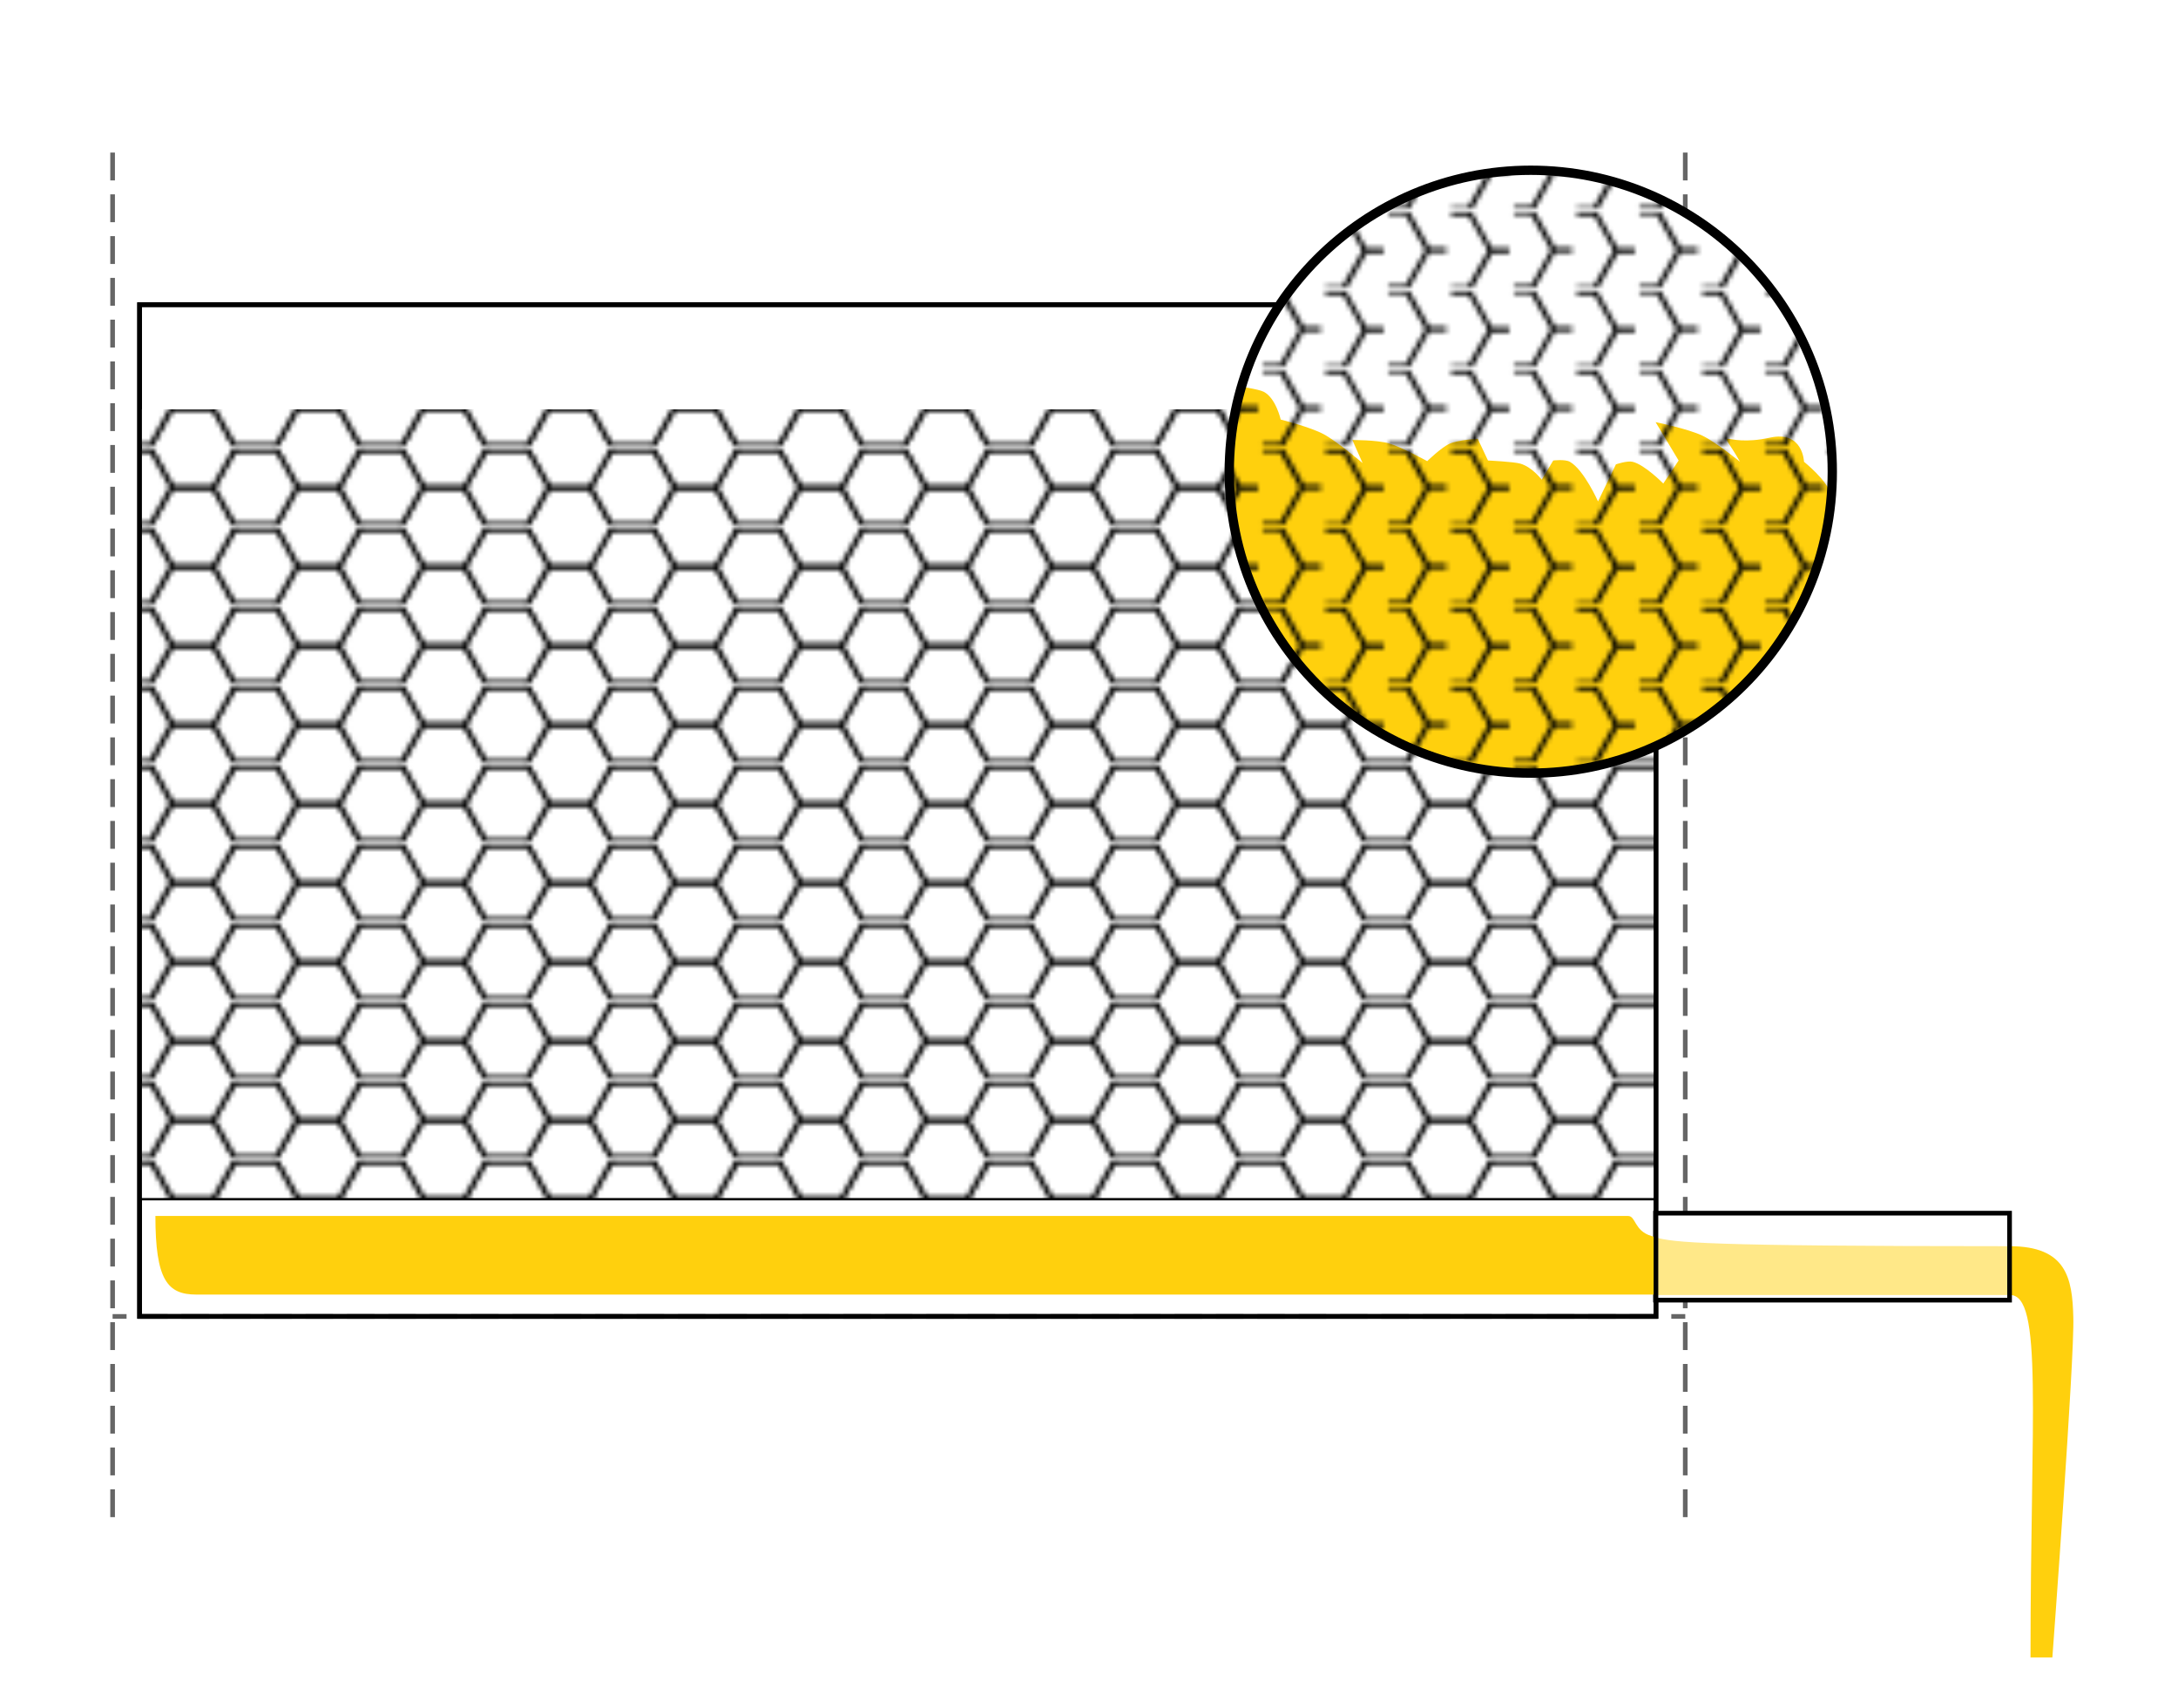
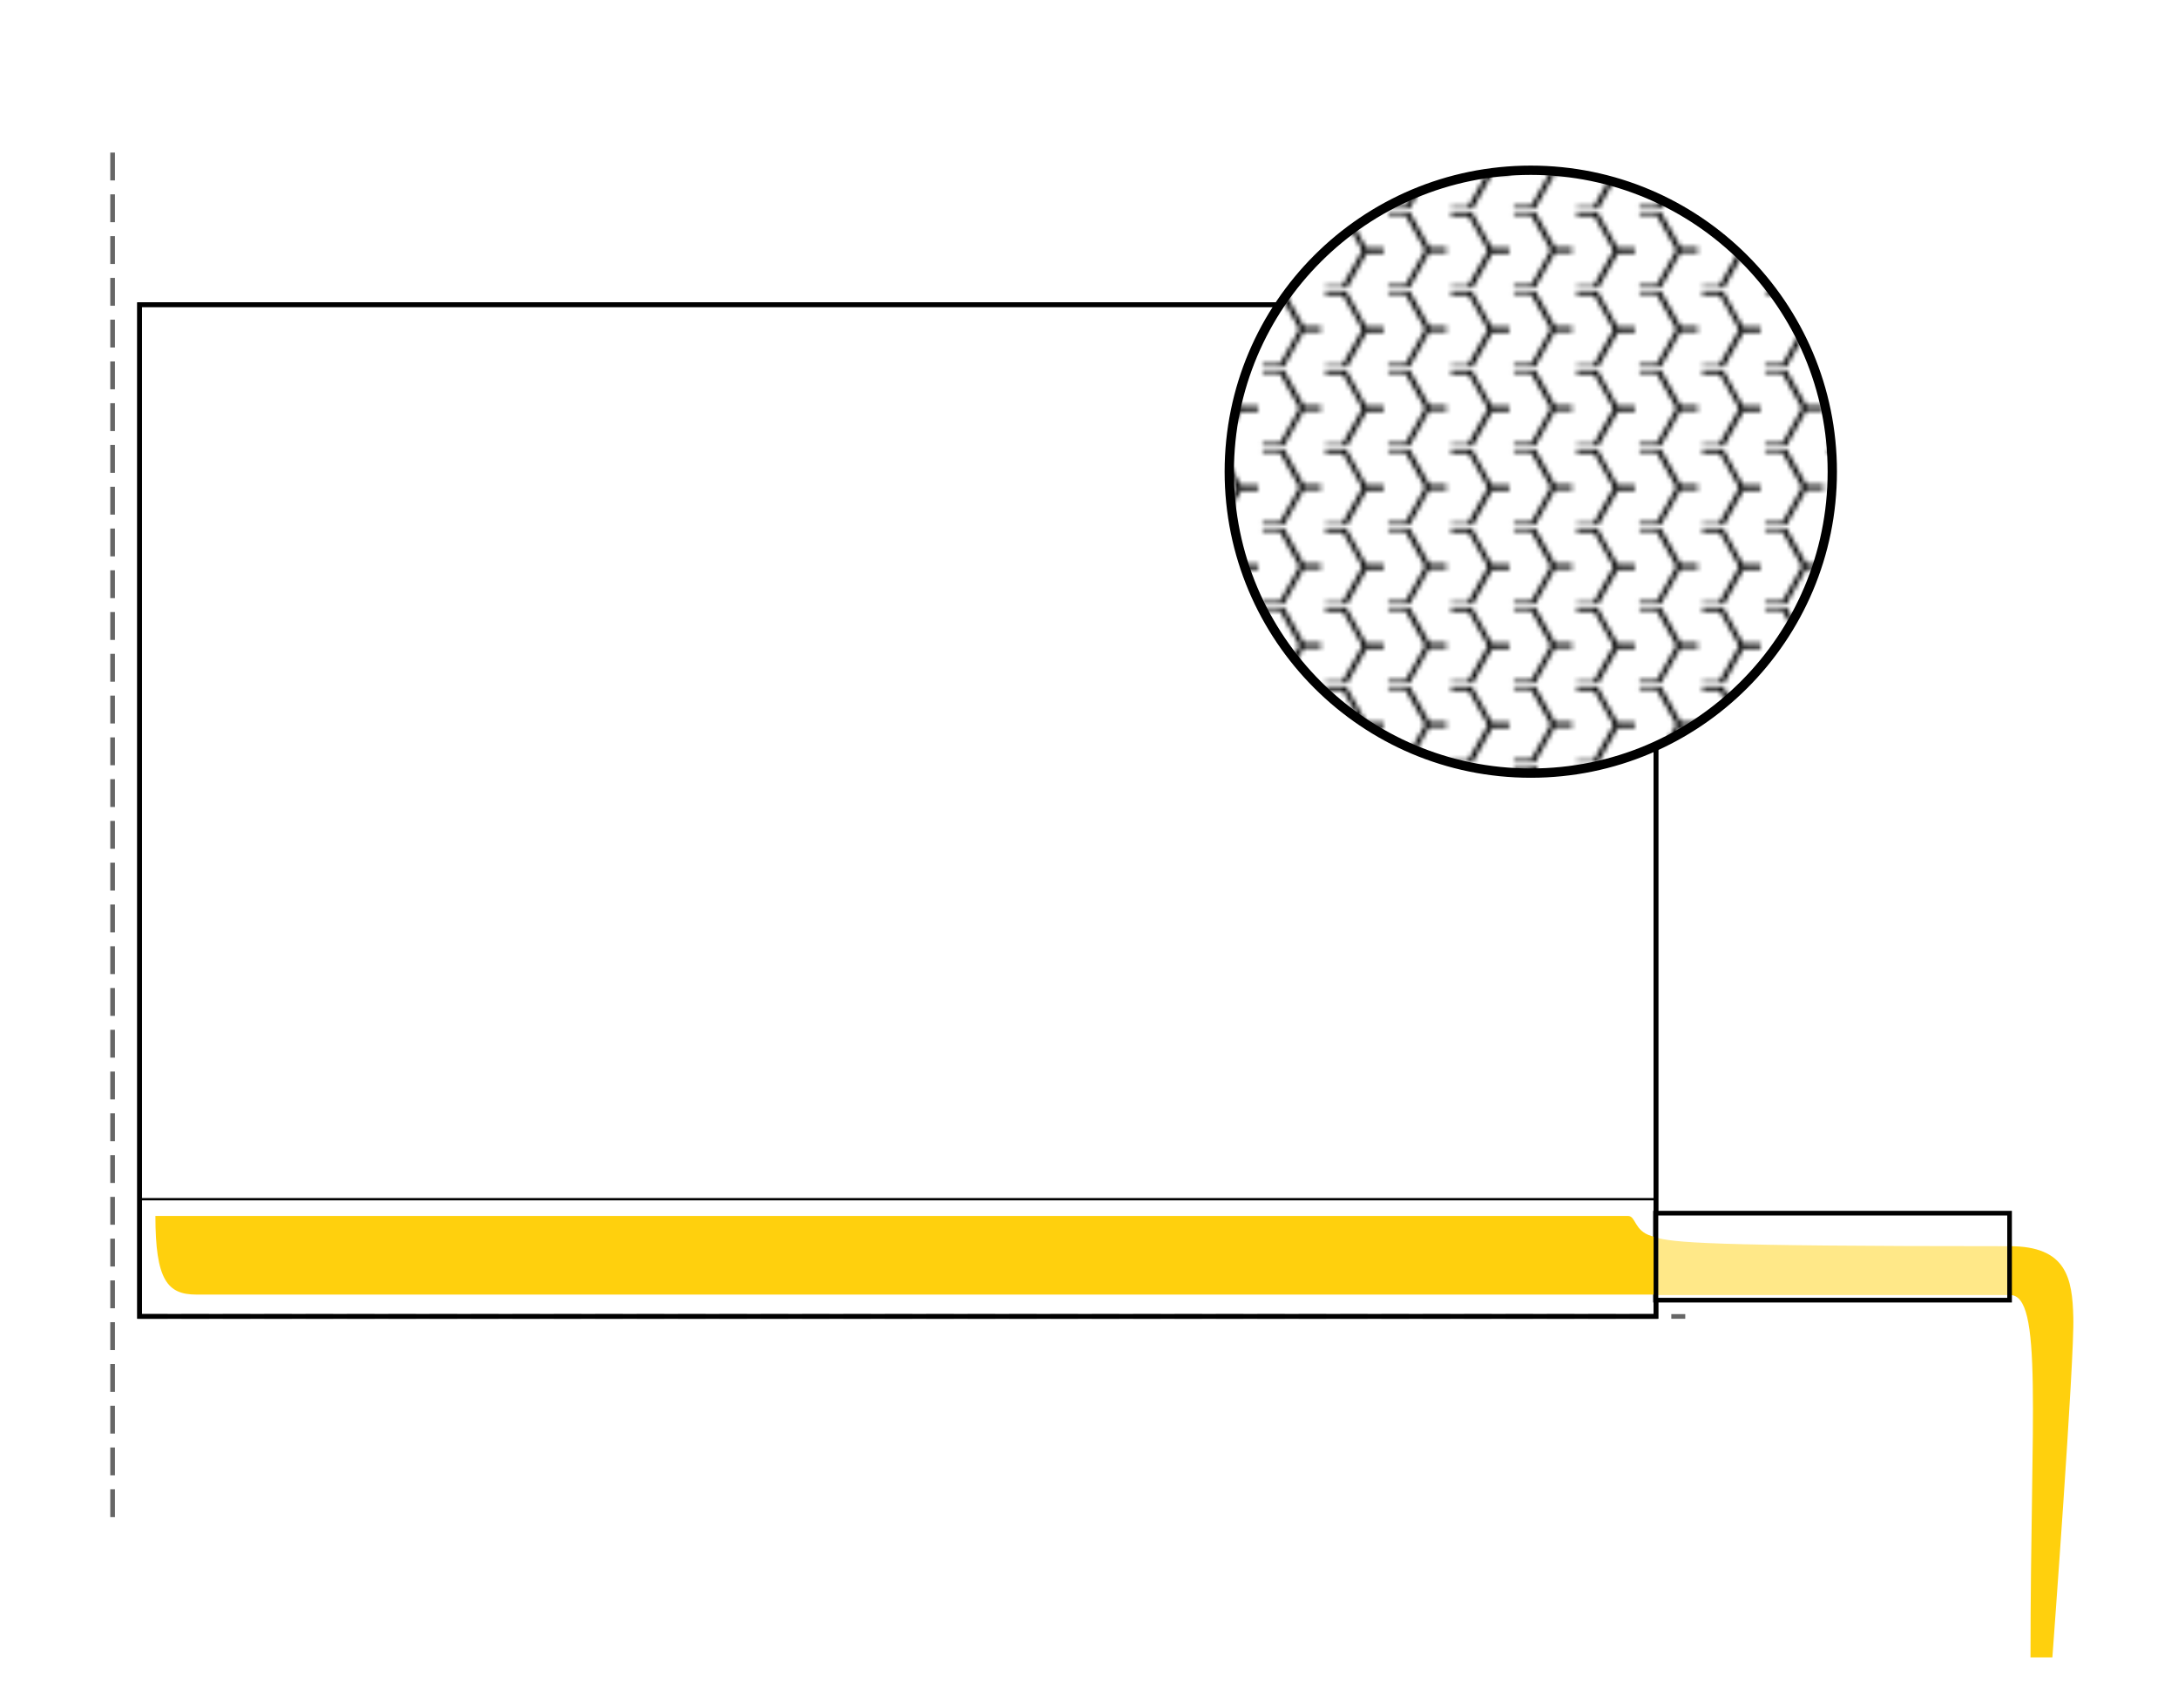
<svg xmlns="http://www.w3.org/2000/svg" version="1.1" y="0" x="0" viewBox="0 0 468.1 367.1">
  <defs>
    <pattern id="honeycomb" width="27" patternUnits="userSpaceOnUse" patternTransform="translate(-12.567 -5.298)" height="16.1" viewBox="9.7 -32.6 27 16.1">
      <polygon points="9.7 -32.6 36.7 -32.6 36.7 -16.5 9.7 -16.5" fill="none" />
      <polygon stroke="#000" points="32.1 -8.5 27.6 -16.5 32.1 -24.5 41.2 -24.5 45.7 -16.5 41.2 -8.5" stroke-miterlimit="10" fill="#FFF" />
      <polygon stroke="#000" points="18.6 -0.5 14.1 -8.5 18.6 -16.5 27.7 -16.5 32.2 -8.5 27.7 -0.5" stroke-miterlimit="10" fill="#FFF" />
      <polygon stroke="#000" points="5.1 -8.5 0.6 -16.5 5.1 -24.5 14.2 -24.5 18.7 -16.5 14.2 -8.5" stroke-miterlimit="10" fill="#FFF" />
      <polygon stroke="#000" points="32.1 -24.6 27.6 -32.6 32.1 -40.6 41.2 -40.6 45.7 -32.6 41.2 -24.6" stroke-miterlimit="10" fill="#FFF" />
-       <polygon stroke="#000" points="18.6 -16.6 14.1 -24.6 18.6 -32.6 27.7 -32.6 32.2 -24.6 27.7 -16.6" stroke-miterlimit="10" fill="#FFF" />
      <polygon stroke="#000" points="5.1 -24.6 0.6 -32.6 5.1 -40.6 14.2 -40.6 18.7 -32.6 14.2 -24.6" stroke-miterlimit="10" fill="#FFF" />
      <polygon stroke="#000" points="18.6 -32.7 14.1 -40.7 18.6 -48.7 27.7 -48.7 32.2 -40.7 27.7 -32.7" stroke-miterlimit="10" fill="#FFF" />
    </pattern>
    <pattern id="brokenhoneycomb" width="27" patternUnits="userSpaceOnUse" patternTransform="translate(-12.567 -5.298)" height="16.1" viewBox="9.7 -32.6 27 16.1">
      <path d="m18.307-57.102-4.557 8.1h-3.6v1h3.713l4.189 7.451-4.246 7.549h-3.656v1.1h3.713l4.189 7.449-4.246 7.551h-3.656v1h3.656l4.5 8h4.344v-1h-3.758l-4.17-7.412 4.269-7.588h3.658v-1.1h-3.715l-4.189-7.451 4.246-7.549h3.658v-1.1h-3.715l-4.24-7.539 4.197-7.461h3.758v-1zm5.344 7.903v1h3.758l4.195 7.459-4.24 7.541h-3.713v1.1h3.656l4.246 7.549-4.189 7.451h-3.713v1.1h3.656l4.269 7.59-4.168 7.409h-3.758v1h4.342l4.5-8h3.658v-1h-3.658l-4.246-7.551 4.19-7.449h3.715v-1.1h-3.658l-4.246-7.549 4.189-7.451h3.715v-1h-3.602l-4.557-8.1zm-18.844 8.1-4.781 8.5 4.527 8.049l-4.528 8.05 4.781 8.5h4.344v-1h-3.758l-4.219-7.5 4.219-7.5h3.758v-1.1h-3.758l-4.219-7.5 4.219-7.5h3.758v-1zm32.344-7.903v1h3.758l4.219 7.5-4.219 7.5h-3.758v1.1h3.758l4.219 7.5-4.219 7.5h-3.758v1h4.342l4.781-8.5-4.527-8.051 4.527-8.049-4.781-8.5z" />
    </pattern>
  </defs>
  <rect height="217.5" width="325.9" stroke="#000" stroke-miterlimit="10" y="65.5" x="30" fill="#fff" />
  <path fill="#ffd00d" d="m431.9 267.9v10.5c7.3-0.3 4.5 25.9 4.5 77.9h4.7s4.8-64.6 4.5-73.1c-0.2-8.5-1.5-15.3-13.7-15.3z" />
  <g stroke-miterlimit="10" stroke="#666" fill="none">
    <line y2="327.7" x2="24.2" stroke-dasharray="5.987, 2.993" y1="32.8" x1="24.2" />
-     <line y2="327.7" x2="362.2" stroke-dasharray="5.987, 2.993" y1="32.8" x1="362.2" />
-     <line y1="283" x2="27.2" x1="24.2" y2="283" />
    <line y2="283" x2="357.7" stroke-dasharray="5.929, 2.964" y1="283" x1="30.1" />
    <line y1="283" x2="362.2" x1="359.2" y2="283" />
  </g>
  <rect height="18.7" width="76.1" stroke="#000" stroke-miterlimit="10" y="260.8" x="355.8" fill="#fff" />
  <path opacity="0.49" fill="#ffd00d" d="m355.8 278.4h75.6v-10.5c-65.3 0-71.7-0.8-75.6-1.9" />
  <path fill="#ffd00d" d="m355.8 266c-0.3-0.1-0.6-0.2-0.9-0.3-3.7-1.1-3.3-4.3-5-4.3h-316.5c0 13.8 2.6 16.9 8.8 16.9h313.7" />
-   <rect height="169.8" width="325.9" y="88" x="30" fill="url(#honeycomb)" />
  <rect height="217.5" width="325.9" stroke="#000" stroke-miterlimit="10" y="65.5" x="30" fill="none" />
  <circle cy="101.4" cx="329" r="64.8" fill="#fff" />
-   <path fill="#ffd00d" d="m266.18 83.048s4.261 0.586 5.405 1.167c2.632 1.336 3.669 5.983 3.669 5.983s6.255 1.561 9.188 3.119 8.41 6.23 8.41 6.23l-2.2-4.95s5.168-0.043 7.849 0.713 8.238 3.824 8.238 3.824 3.037-2.965 4.848-3.767c1.81-0.802 6.014-1.045 6.014-1.045l2.2 4.675s5.514 0.26 6.927 0.664c2.603 0.743 4.622 3.461 4.622 3.461l2.475-4.125s2.535-0.314 3.575 0.275c3.032 1.717 6.05 8.524 6.05 8.524l3.85-7.974s2.401-0.827 3.575-0.55c2.624 0.619 6.599 4.675 6.599 4.675l3.3-4.95-4.95-8.249s6.899 1.404 10.046 2.901c2.969 1.412 8.102 5.623 8.102 5.623-4.911-8.62-4.165-2.864 6.417-5.187 7.146-1.569 7.332 5.187 7.332 5.187s5.074 4.066 5.774 7.012c1.586 6.674-4.537 20.073-4.537 20.073l-6.462 12.511-11.412 12.099-12.374 8.112-7.699 3.3-14.986 3.3h-15.949l-19.248-5.5-17.461-12.511-8.387-10.312-7.837-16.911-3.025-22.136z" />
  <circle stroke-width="2" stroke="#000" cy="101.4" cx="329" stroke-miterlimit="10" r="64.8" fill="url(#brokenhoneycomb)" />
  <line stroke-width=".5" y2="257.8" x2="355.8" stroke="#000" stroke-miterlimit="10" y1="257.8" x1="30" fill="none" />
</svg>